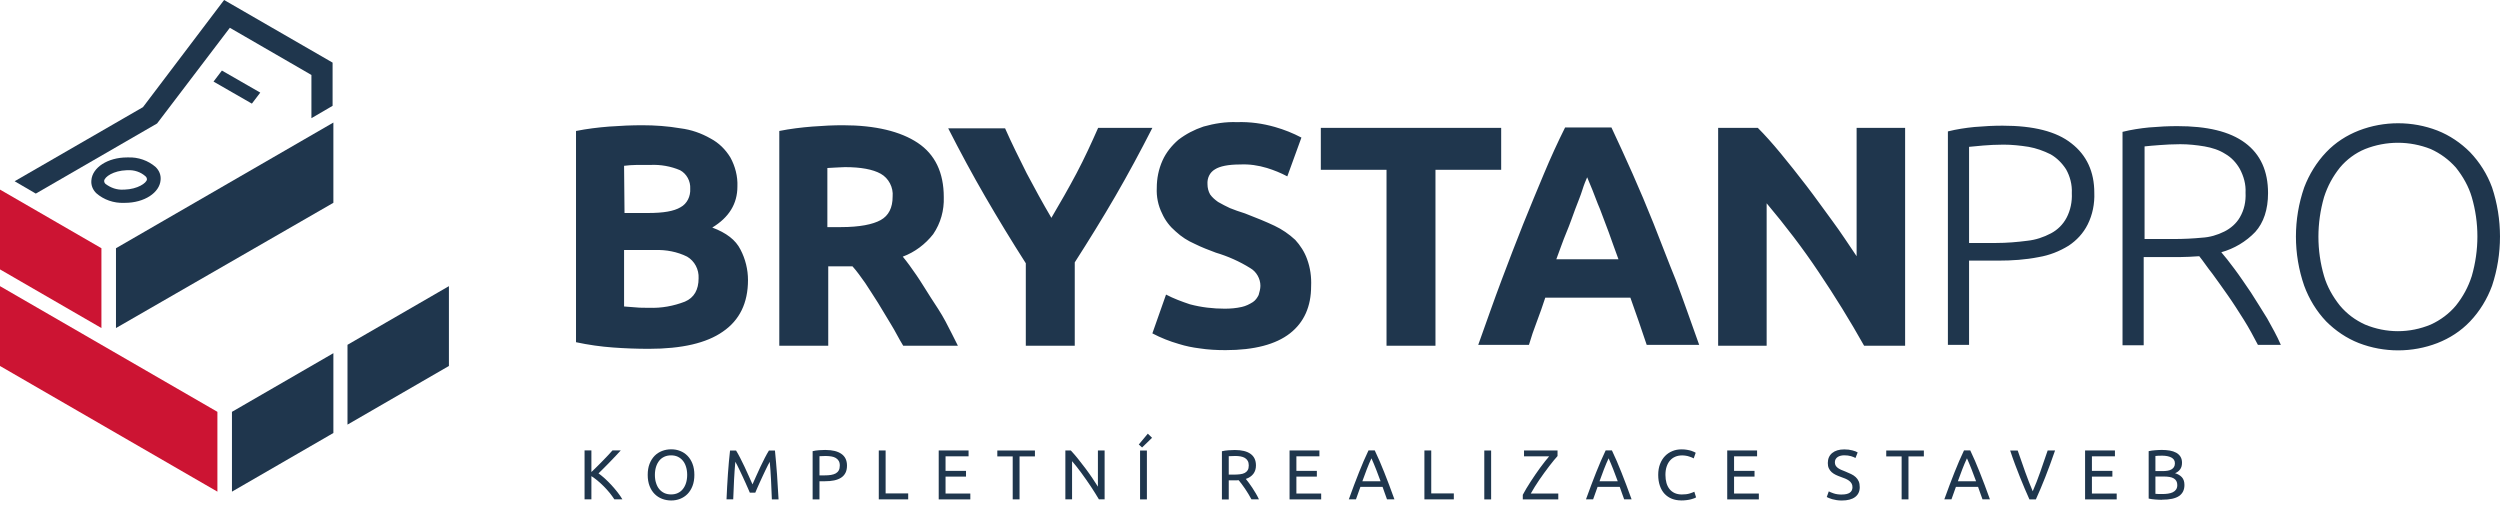
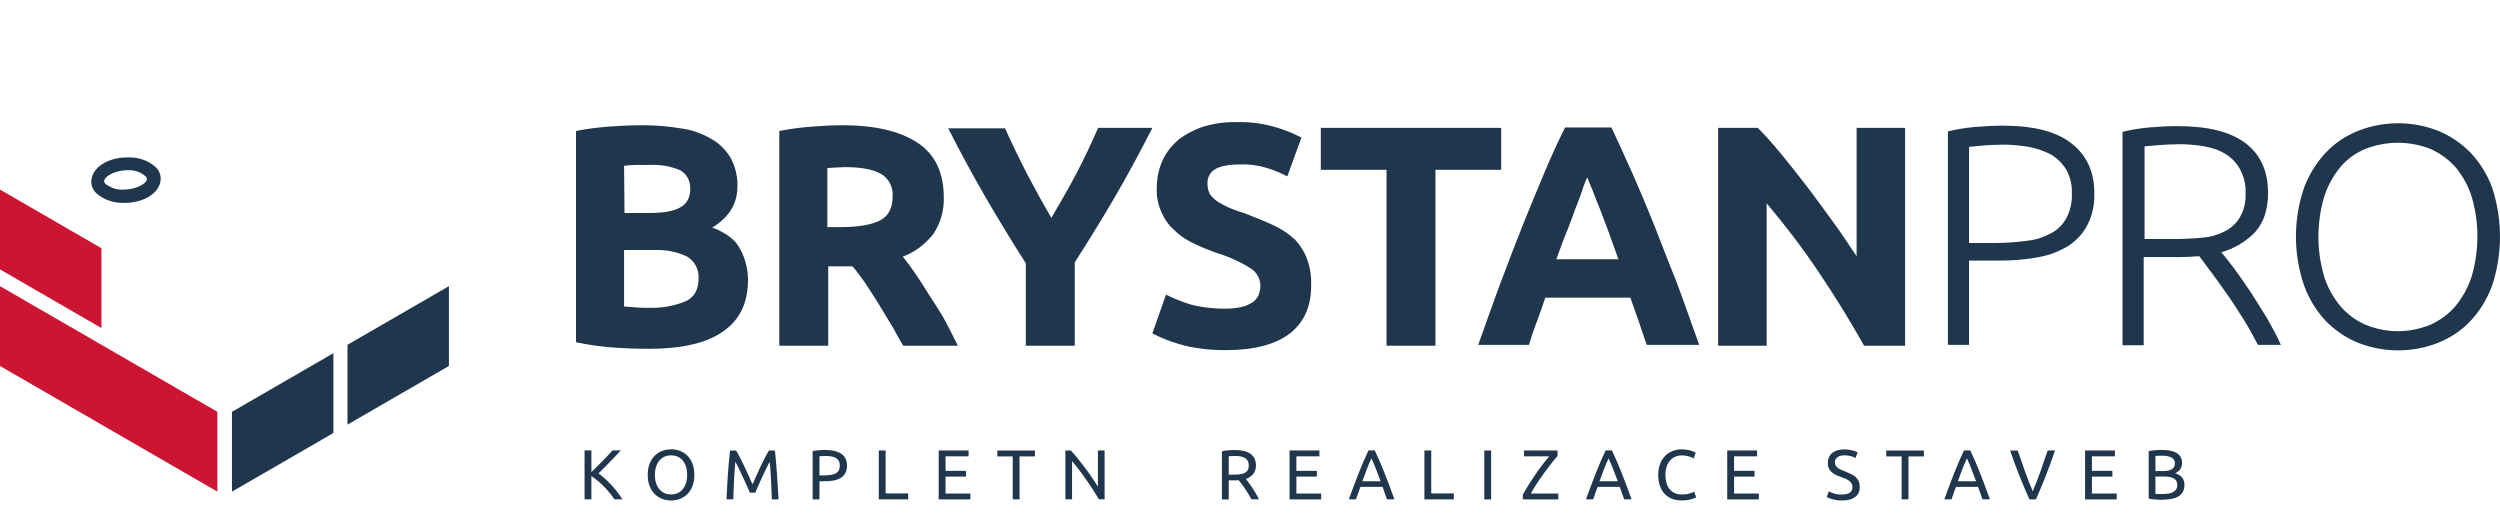
<svg xmlns="http://www.w3.org/2000/svg" id="Vrstva_2" data-name="Vrstva 2" viewBox="0 0 566.92 116.27">
  <defs>
    <style>
      .cls-1 {
        fill: #1f364d;
      }

      .cls-2 {
        fill: #cc1433;
      }
    </style>
  </defs>
  <g id="Vrstva_1-2" data-name="Vrstva 1">
    <g>
      <g>
        <path class="cls-1" d="m140.75,102.16c-.33.36-.7.77-1.12,1.21s-.85.9-1.3,1.36c-.45.46-.9.92-1.35,1.37-.45.45-.87.86-1.26,1.25.46.32.94.71,1.46,1.18.51.47,1.01.97,1.5,1.5s.95,1.08,1.38,1.63c.43.55.79,1.08,1.08,1.58h-1.82c-.32-.5-.69-1-1.1-1.51s-.86-.99-1.32-1.46c-.46-.46-.93-.89-1.41-1.29s-.94-.73-1.38-1.01v5.26h-1.55v-11.09h1.55v4.9c.37-.35.78-.75,1.23-1.19.45-.44.89-.89,1.33-1.34.44-.45.85-.88,1.24-1.29.39-.41.72-.77.98-1.08h1.87Z" />
        <path class="cls-1" d="m146.88,107.69c0-.95.14-1.79.42-2.51.28-.72.67-1.33,1.15-1.82s1.05-.85,1.7-1.1c.65-.25,1.33-.37,2.06-.37s1.39.12,2.02.37c.63.25,1.19.61,1.67,1.1s.86,1.09,1.14,1.82c.28.73.42,1.56.42,2.51s-.14,1.79-.42,2.51c-.28.73-.66,1.33-1.14,1.82s-1.04.85-1.67,1.1-1.31.37-2.02.37-1.41-.12-2.06-.37c-.65-.25-1.21-.61-1.7-1.1s-.87-1.09-1.15-1.82c-.28-.73-.42-1.56-.42-2.51Zm1.63,0c0,.67.08,1.28.26,1.83.17.55.41,1.02.73,1.4.31.38.7.68,1.15.89.45.21.96.31,1.53.31s1.07-.1,1.52-.31c.45-.21.83-.5,1.14-.89.31-.38.56-.85.73-1.4.17-.55.26-1.16.26-1.83s-.09-1.28-.26-1.83c-.17-.55-.41-1.02-.73-1.4-.31-.38-.7-.68-1.14-.89-.45-.21-.96-.31-1.52-.31s-1.07.1-1.53.31c-.45.21-.84.5-1.15.89s-.56.85-.73,1.4c-.17.55-.26,1.16-.26,1.83Z" />
        <path class="cls-1" d="m170.03,111.71c-.11-.26-.25-.58-.42-.98-.18-.39-.37-.82-.57-1.28s-.42-.93-.65-1.42-.45-.94-.65-1.38-.39-.82-.57-1.16c-.18-.34-.32-.6-.42-.78-.12,1.26-.21,2.62-.29,4.09-.07,1.47-.14,2.95-.19,4.44h-1.52c.04-.96.09-1.93.14-2.9.05-.98.11-1.94.18-2.88.07-.94.14-1.86.22-2.76.08-.9.17-1.74.26-2.54h1.36c.29.47.6,1.02.93,1.66.33.64.66,1.31.99,2.01.33.7.65,1.4.96,2.1.31.7.59,1.34.85,1.91.26-.58.54-1.21.85-1.91.31-.7.63-1.4.96-2.1.33-.7.66-1.37.99-2.01.33-.64.64-1.19.93-1.66h1.36c.36,3.57.63,7.27.82,11.09h-1.52c-.05-1.49-.12-2.97-.19-4.44-.07-1.47-.17-2.83-.29-4.09-.11.18-.25.44-.42.78-.18.34-.37.73-.57,1.16-.2.43-.42.89-.65,1.38-.23.49-.45.96-.65,1.42s-.39.89-.57,1.28c-.18.39-.32.72-.42.98h-1.25Z" />
        <path class="cls-1" d="m187.22,102.04c1.56,0,2.75.3,3.59.89.84.59,1.26,1.47,1.26,2.65,0,.64-.11,1.19-.34,1.64-.23.45-.56.82-.99,1.1s-.96.49-1.58.62-1.32.19-2.1.19h-1.23v4.11h-1.55v-10.93c.44-.11.93-.18,1.46-.22.54-.04,1.03-.06,1.48-.06Zm.13,1.36c-.66,0-1.17.02-1.52.05v4.35h1.17c.53,0,1.01-.03,1.44-.1.43-.07.79-.19,1.08-.35.29-.17.52-.39.68-.68.16-.29.24-.66.24-1.1s-.08-.78-.25-1.06c-.17-.28-.39-.5-.67-.66-.28-.17-.61-.28-.98-.34-.37-.06-.77-.1-1.18-.1Z" />
        <path class="cls-1" d="m205.95,111.9v1.34h-6.67v-11.09h1.55v9.74h5.12Z" />
        <path class="cls-1" d="m212.87,113.24v-11.09h6.77v1.33h-5.22v3.3h4.64v1.3h-4.64v3.84h5.62v1.33h-7.17Z" />
        <path class="cls-1" d="m234.69,102.16v1.34h-3.49v9.74h-1.55v-9.74h-3.49v-1.34h8.53Z" />
        <path class="cls-1" d="m249.2,113.24c-.23-.39-.5-.84-.81-1.33-.3-.49-.63-1-.98-1.53-.35-.53-.72-1.06-1.1-1.61s-.75-1.07-1.13-1.58c-.37-.51-.74-.98-1.09-1.43-.35-.45-.68-.84-.98-1.18v8.66h-1.52v-11.09h1.23c.5.53,1.04,1.15,1.61,1.86.57.71,1.14,1.44,1.7,2.19s1.09,1.49,1.58,2.22c.5.73.91,1.37,1.26,1.94v-8.21h1.52v11.09h-1.3Z" />
-         <path class="cls-1" d="m261.25,99.28l-2.26,2.19-.75-.67,2.05-2.46.96.94Zm-2.72,2.88h1.55v11.09h-1.55v-11.09Z" />
        <path class="cls-1" d="m282.51,108.6c.17.21.39.49.65.84.26.35.53.73.81,1.15.28.42.55.86.82,1.32.27.46.5.9.7,1.33h-1.7c-.21-.41-.45-.82-.7-1.23s-.5-.81-.76-1.19-.51-.73-.76-1.06c-.25-.33-.48-.62-.68-.86-.14.01-.28.02-.42.02h-1.83v4.34h-1.55v-10.93c.44-.11.93-.18,1.46-.22.54-.04,1.03-.06,1.48-.06,1.56,0,2.74.29,3.56.88.82.59,1.22,1.46,1.22,2.62,0,.74-.19,1.37-.58,1.89-.39.52-.96.91-1.72,1.17Zm-2.35-5.2c-.66,0-1.17.02-1.52.05v4.18h1.1c.53,0,1.01-.03,1.44-.08.43-.05.79-.15,1.08-.3s.52-.36.68-.63c.16-.27.24-.63.24-1.08,0-.42-.08-.76-.24-1.04s-.38-.5-.65-.66-.59-.27-.96-.34c-.37-.06-.76-.1-1.18-.1Z" />
        <path class="cls-1" d="m292.43,113.24v-11.09h6.77v1.33h-5.22v3.3h4.64v1.3h-4.64v3.84h5.62v1.33h-7.17Z" />
        <path class="cls-1" d="m314.53,113.24c-.18-.48-.35-.95-.51-1.42s-.33-.94-.5-1.42h-5.02l-1.01,2.83h-1.62c.43-1.17.83-2.26,1.2-3.26.37-1,.74-1.94,1.1-2.84.36-.9.71-1.75,1.06-2.57.35-.82.72-1.62,1.1-2.42h1.42c.38.8.75,1.61,1.1,2.42s.71,1.67,1.06,2.57c.36.9.72,1.84,1.1,2.84.37,1,.77,2.08,1.2,3.26h-1.7Zm-1.46-4.11c-.34-.93-.68-1.83-1.02-2.7-.34-.87-.69-1.7-1.05-2.5-.37.8-.73,1.63-1.06,2.5-.34.87-.67,1.77-1,2.7h4.13Z" />
        <path class="cls-1" d="m329.68,111.9v1.34h-6.67v-11.09h1.55v9.74h5.12Z" />
        <path class="cls-1" d="m336.59,102.16h1.55v11.09h-1.55v-11.09Z" />
        <path class="cls-1" d="m353.22,103.39c-.25.28-.53.61-.86,1-.33.39-.67.82-1.03,1.3s-.74.98-1.12,1.5c-.38.53-.76,1.06-1.13,1.6-.37.54-.72,1.08-1.05,1.61s-.63,1.04-.9,1.52h6.24v1.33h-8.05v-1.04c.22-.43.49-.9.79-1.41.3-.51.63-1.03.98-1.57s.71-1.07,1.08-1.62c.37-.54.74-1.07,1.11-1.57.37-.5.73-.97,1.07-1.41.35-.44.66-.82.95-1.15h-5.7v-1.33h7.6v1.23Z" />
        <path class="cls-1" d="m368.31,113.24c-.18-.48-.35-.95-.51-1.42s-.33-.94-.5-1.42h-5.02l-1.01,2.83h-1.62c.43-1.17.83-2.26,1.2-3.26.37-1,.74-1.94,1.1-2.84.36-.9.71-1.75,1.06-2.57.35-.82.72-1.62,1.1-2.42h1.42c.38.8.75,1.61,1.1,2.42s.71,1.67,1.06,2.57c.36.9.72,1.84,1.1,2.84.37,1,.77,2.08,1.2,3.26h-1.7Zm-1.46-4.11c-.34-.93-.68-1.83-1.02-2.7-.34-.87-.69-1.7-1.05-2.5-.37.8-.73,1.63-1.06,2.5-.34.87-.67,1.77-1,2.7h4.13Z" />
        <path class="cls-1" d="m381.25,113.48c-.78,0-1.49-.13-2.13-.38-.64-.26-1.19-.63-1.65-1.12-.46-.49-.81-1.1-1.06-1.82-.25-.72-.38-1.54-.38-2.47s.14-1.75.42-2.47c.28-.72.66-1.33,1.14-1.82s1.04-.86,1.68-1.12c.64-.26,1.32-.38,2.05-.38.46,0,.87.03,1.24.1.37.06.69.14.96.22.27.09.49.17.66.26.17.08.29.15.35.19l-.45,1.28c-.1-.06-.23-.13-.42-.21-.18-.07-.39-.15-.62-.22-.23-.08-.48-.14-.75-.18s-.55-.07-.82-.07c-.59,0-1.11.1-1.58.3-.47.2-.87.5-1.2.88-.33.38-.58.85-.76,1.4-.18.55-.26,1.17-.26,1.85s.08,1.26.23,1.81c.15.54.39,1.01.7,1.4s.7.69,1.16.9c.46.21,1.01.32,1.62.32.71,0,1.31-.07,1.78-.22s.82-.28,1.06-.4l.4,1.28c-.07.05-.21.12-.4.2s-.43.16-.72.23c-.29.08-.62.14-1.01.19-.38.05-.8.08-1.25.08Z" />
        <path class="cls-1" d="m391.68,113.24v-11.09h6.77v1.33h-5.22v3.3h4.64v1.3h-4.64v3.84h5.62v1.33h-7.17Z" />
        <path class="cls-1" d="m417.65,112.14c1.62,0,2.43-.55,2.43-1.66,0-.34-.07-.63-.22-.87-.14-.24-.34-.45-.58-.62-.25-.18-.53-.33-.84-.46s-.65-.26-1-.38c-.41-.14-.79-.3-1.15-.47-.36-.18-.68-.38-.94-.62s-.48-.53-.63-.86c-.16-.33-.23-.73-.23-1.2,0-.97.33-1.73.99-2.27.66-.54,1.57-.82,2.74-.82.67,0,1.28.07,1.83.22.55.14.95.3,1.21.47l-.5,1.26c-.22-.14-.56-.27-1-.41-.44-.13-.96-.2-1.54-.2-.3,0-.58.03-.83.1-.26.06-.48.16-.67.29-.19.13-.34.29-.46.49-.11.2-.17.43-.17.7,0,.3.06.55.18.75.12.2.28.38.5.54.21.15.46.3.74.42.28.13.59.26.94.38.48.19.92.38,1.32.58.4.19.75.42,1.04.69.29.27.52.58.68.95s.24.81.24,1.34c0,.97-.36,1.72-1.06,2.24s-1.71.78-3,.78c-.44,0-.84-.03-1.21-.09-.37-.06-.7-.13-.98-.21-.29-.08-.54-.17-.74-.26-.21-.09-.37-.17-.49-.23l.46-1.28c.25.14.62.29,1.12.46.5.17,1.11.26,1.84.26Z" />
        <path class="cls-1" d="m436.27,102.16v1.34h-3.49v9.74h-1.55v-9.74h-3.49v-1.34h8.53Z" />
        <path class="cls-1" d="m449.57,113.24c-.18-.48-.35-.95-.51-1.42s-.33-.94-.5-1.42h-5.02l-1.01,2.83h-1.62c.43-1.17.83-2.26,1.2-3.26s.74-1.94,1.1-2.84c.36-.9.71-1.75,1.06-2.57s.72-1.62,1.1-2.42h1.42c.38.8.75,1.61,1.1,2.42.35.82.71,1.67,1.06,2.57.36.9.72,1.84,1.1,2.84s.77,2.08,1.2,3.26h-1.7Zm-1.46-4.11c-.34-.93-.68-1.83-1.02-2.7-.34-.87-.69-1.7-1.05-2.5-.37.8-.73,1.63-1.06,2.5-.34.87-.67,1.77-1,2.7h4.13Z" />
        <path class="cls-1" d="m466.02,102.16c-.41,1.17-.79,2.26-1.16,3.26s-.73,1.94-1.08,2.84c-.35.9-.7,1.75-1.05,2.57-.35.82-.7,1.62-1.06,2.42h-1.46c-.36-.8-.72-1.61-1.06-2.42-.35-.82-.7-1.67-1.06-2.57-.36-.9-.72-1.84-1.1-2.84s-.76-2.08-1.15-3.26h1.71c.58,1.69,1.14,3.31,1.7,4.86s1.13,3.02,1.71,4.38c.59-1.35,1.16-2.81,1.71-4.38.55-1.56,1.11-3.19,1.68-4.87h1.66Z" />
        <path class="cls-1" d="m472.83,113.24v-11.09h6.77v1.33h-5.22v3.3h4.64v1.3h-4.64v3.84h5.62v1.33h-7.17Z" />
        <path class="cls-1" d="m490.24,113.34c-.22,0-.47,0-.73-.02-.26-.01-.52-.03-.78-.05-.26-.02-.52-.05-.78-.08s-.49-.07-.7-.13v-10.75c.21-.05.45-.1.7-.13.26-.03.51-.06.78-.08.26-.02.52-.04.78-.05.26-.01.5-.02.72-.02.64,0,1.24.05,1.8.14.56.1,1.04.26,1.46.49.41.23.73.53.97.9.23.37.35.83.35,1.38,0,.61-.14,1.11-.43,1.5s-.67.68-1.15.87c.65.19,1.17.5,1.55.91s.58,1,.58,1.76c0,1.11-.41,1.94-1.22,2.5-.82.56-2.11.84-3.88.84Zm-1.46-6.51h1.63c.38,0,.75-.03,1.09-.08.34-.05.64-.15.89-.29.25-.14.45-.32.59-.54.14-.22.22-.51.22-.85,0-.32-.07-.59-.22-.81-.15-.22-.36-.39-.62-.53-.26-.13-.57-.23-.92-.3-.35-.06-.73-.1-1.12-.1s-.7,0-.93.02c-.22.01-.43.03-.61.05v3.42Zm0,1.25v3.9c.12.01.26.02.42.03.14.01.3.02.49.02.19,0,.4,0,.65,0,.46,0,.89-.03,1.3-.09.41-.06.77-.16,1.08-.31.31-.15.56-.36.74-.62s.28-.6.28-1.01c0-.36-.07-.67-.21-.92-.14-.25-.34-.45-.6-.6-.26-.15-.57-.26-.94-.32-.36-.06-.77-.1-1.22-.1h-2Z" />
      </g>
      <path id="Path_57" data-name="Path 57" class="cls-1" d="m101.8,64.89v18.1l-23,13.3v-18.1l23-13.3Z" />
      <path id="Path_58" data-name="Path 58" class="cls-2" d="m0,82.99l49.3,28.5v-18.1L0,64.89v18.1Z" />
      <path id="Path_59" data-name="Path 59" class="cls-1" d="m52.6,111.49l23-13.3v-18.1l-23,13.3v18.1Z" />
-       <path id="Path_60" data-name="Path 60" class="cls-1" d="m75.6,27.79l-49.3,28.5v18.1l49.3-28.4v-18.2Z" />
      <path id="Path_61" data-name="Path 61" class="cls-2" d="m23,56.29L0,42.99v18.1l23,13.3v-18.1Z" />
      <g id="Group_9" data-name="Group 9">
-         <path id="Path_62" data-name="Path 62" class="cls-1" d="m32.42,24.3L3.32,41.1l4.8,2.8,27.5-15.9L52.12,6.3l18.5,10.7v9.8l4.8-2.8v-9.8L50.82,0l-18.4,24.3Z" />
        <path id="Path_63" data-name="Path 63" class="cls-1" d="m28.12,46c-2.3.1-4.6-.7-6.3-2.2-.8-.8-1.2-1.8-1.1-2.9.2-2.9,3.7-5.2,8.1-5.2h.2c2.3-.1,4.6.7,6.3,2.2.8.8,1.2,1.8,1.1,2.9-.2,2.9-3.7,5.2-8.1,5.2h-.2Zm.8-7.4h-.2c-3,.1-5,1.5-5.1,2.4,0,.3.1.5.3.7,1.2.9,2.6,1.4,4.1,1.3h.2c3-.1,5-1.5,5.1-2.3,0-.3-.1-.5-.3-.7-1.1-1-2.6-1.5-4.1-1.4h0Z" />
-         <path id="Path_64" data-name="Path 64" class="cls-1" d="m57.12,23.5l-8.7-5,1.9-2.5,8.7,5-1.9,2.5Z" />
      </g>
      <path id="Path_65" data-name="Path 65" class="cls-1" d="m161.52,51.6c3.8-2.3,5.7-5.4,5.7-9.3.1-2.3-.5-4.6-1.6-6.6-1.1-1.8-2.6-3.3-4.5-4.3-2.1-1.2-4.4-2-6.8-2.3-2.9-.5-5.8-.7-8.7-.7-2.3,0-4.8.1-7.5.3-2.5.2-5,.5-7.5,1v47.9c2.8.6,5.6,1,8.4,1.2,2.7.2,5.4.3,8.1.3,7.5,0,13.1-1.3,16.8-3.9,3.8-2.6,5.7-6.5,5.7-11.7,0-2.4-.6-4.8-1.7-6.9-1.1-2.2-3.2-3.8-6.4-5Zm-20-14c.9-.1,1.8-.2,2.9-.2h3.1c2.3-.1,4.6.3,6.7,1.2,1.5.8,2.4,2.5,2.3,4.2.1,1.7-.7,3.4-2.2,4.2-1.5.9-3.9,1.3-7.3,1.3h-5.4l-.1-10.7Zm13.8,30.8c-2.6,1-5.3,1.5-8.1,1.4-1.1,0-2.2,0-3.1-.1s-1.8-.1-2.6-.2v-12.8h7c2.5-.1,5.1.4,7.3,1.5,1.7,1,2.7,2.9,2.6,4.9,0,2.6-1,4.4-3.1,5.3h0Zm55.7-1c-1.1-1.7-2.1-3.4-3.2-5s-2.1-3-3.1-4.2c2.7-1,5.1-2.8,6.9-5.1,1.7-2.5,2.5-5.4,2.4-8.4,0-5.6-2-9.7-5.9-12.3s-9.6-4-17-4c-2,0-4.4.1-6.9.3s-5,.5-7.5,1v48.7h11.1v-18h5.5c1,1.1,1.9,2.4,2.9,3.8.9,1.4,1.9,2.9,2.9,4.5s1.9,3.2,2.9,4.8,1.8,3.3,2.8,4.9h12.4c-.9-1.8-1.8-3.6-2.8-5.5s-2.3-3.8-3.4-5.5h0Zm-11.3-17.5c-1.8,1-4.8,1.6-9,1.6h-3.1v-13.4c.6,0,1.2-.1,1.8-.1s1.4-.1,2.2-.1c3.6,0,6.3.5,8.1,1.5,1.8,1,2.9,3.1,2.7,5.2,0,2.5-.9,4.3-2.7,5.3Zm49.3-20.9h12.3c-2.7,5.3-5.5,10.5-8.4,15.5s-6,10-9.2,15v18.9h-11.1v-18.7c-3.2-5-6.3-10.1-9.2-15.1-2.9-5-5.7-10.2-8.4-15.5h12.9c1.5,3.4,3.2,6.8,4.9,10.2,1.8,3.4,3.6,6.7,5.6,10.1,2-3.4,3.9-6.7,5.7-10.1s3.4-6.9,4.9-10.3h0Zm47.4,29.8c.7,1.9,1,4,.9,6.1,0,4.6-1.6,8.2-4.8,10.7s-8.1,3.8-14.6,3.8c-2,0-4-.1-5.9-.4-1.6-.2-3.1-.5-4.7-1-2.1-.6-4.1-1.4-6-2.4l3.1-8.8c1.7.9,3.6,1.6,5.4,2.2,2.6.7,5.3,1,7.9,1,1.3,0,2.6-.1,3.9-.4.9-.2,1.7-.6,2.5-1.1.6-.4,1-1,1.3-1.6.2-.7.4-1.4.4-2.1,0-1.6-.9-3.2-2.3-4-2.4-1.5-5.1-2.7-7.8-3.5-1.6-.6-3.2-1.2-4.8-2-1.6-.7-3-1.6-4.3-2.8-1.3-1.1-2.4-2.5-3.1-4.1-.9-1.8-1.3-3.8-1.2-5.8,0-2.1.4-4.2,1.3-6.2.8-1.8,2.1-3.4,3.6-4.7,1.7-1.3,3.6-2.3,5.7-3,2.5-.7,5-1.1,7.6-1,2.9-.1,5.8.3,8.6,1.1,2.1.6,4.1,1.4,6,2.4l-3.2,8.8c-1.5-.8-3-1.4-4.6-1.9-2-.6-4-.9-6.1-.8-2.7,0-4.6.4-5.7,1.1-1.2.7-1.8,2-1.7,3.4,0,.8.2,1.6.6,2.3.5.7,1.1,1.2,1.8,1.7.9.5,1.8,1,2.7,1.4,1,.4,2.1.8,3.4,1.2,2.6,1,4.8,1.9,6.7,2.8,1.7.8,3.3,1.9,4.7,3.2,1.1,1.2,2.1,2.7,2.7,4.4h0Zm44-20.3h-14.9v39.9h-11.1v-39.9h-14.9v-9.5h40.9v9.5Zm34.6,12.3c-1.6-4-3.2-7.8-4.8-11.4s-3.2-7.1-4.8-10.5h-10.5c-1.7,3.4-3.3,6.9-4.8,10.5s-3.1,7.4-4.7,11.4c-1.6,4-3.2,8.2-4.9,12.7s-3.4,9.4-5.3,14.7h11.5c.5-1.7,1.1-3.5,1.8-5.3.7-1.8,1.3-3.6,1.9-5.4h19.3c.6,1.8,1.3,3.6,1.9,5.4.6,1.8,1.2,3.6,1.8,5.3h11.9c-1.9-5.3-3.6-10.2-5.3-14.7-1.8-4.4-3.4-8.7-5-12.7h0Zm-22.1,8c.8-2.1,1.5-4.2,2.3-6.1.8-1.9,1.4-3.7,2-5.3s1.2-3,1.6-4.3.8-2.2,1.1-2.9c.3.7.7,1.7,1.2,2.9s1,2.7,1.7,4.3c.6,1.6,1.3,3.4,2,5.3.7,1.9,1.4,4,2.2,6.1h-14.1Zm68.1-29.8h11v49.4h-9.3c-3.2-5.7-6.6-11.2-10.3-16.7-3.6-5.4-7.6-10.6-11.8-15.6v32.3h-11V29h9c1.6,1.6,3.3,3.5,5.2,5.8s3.8,4.7,5.8,7.3,3.9,5.3,5.9,8,3.8,5.5,5.5,8v-29.1Zm48.7,3.5c-3.4-2.7-8.6-4-15.6-4-2,0-4.1.1-6.4.3-2,.2-4,.5-6,1v48.4h4.8v-19.1h6.7c3,0,6.1-.2,9.1-.8,2.4-.4,4.7-1.3,6.8-2.6,1.8-1.2,3.3-2.8,4.3-4.8,1.1-2.2,1.6-4.7,1.5-7.2,0-4.7-1.7-8.5-5.2-11.2h0Zm-1.1,16.9c-.8,1.5-2,2.7-3.5,3.5-1.7.9-3.5,1.5-5.4,1.7-2.3.3-4.7.5-7.1.5h-6.1v-21.8c.9-.1,2-.2,3.2-.3,1.3-.1,2.8-.2,4.6-.2,1.9,0,3.8.2,5.7.5,1.7.3,3.4.9,5,1.7,1.4.8,2.6,2,3.5,3.4.9,1.6,1.4,3.5,1.3,5.4.1,1.9-.3,3.9-1.2,5.6h0Zm41.8,16.9c-1.3-1.9-2.5-3.7-3.7-5.3-1.2-1.6-2.2-2.9-3-3.8,2.9-.8,5.6-2.4,7.7-4.6,1.9-2.1,2.9-5.1,2.9-8.8,0-5-1.7-8.8-5.2-11.4s-8.6-3.8-15.4-3.8c-1.9,0-4.1.1-6.4.3-2,.2-4,.5-6,1v48.4h4.8v-20h8c1.5,0,3-.1,4.6-.2.9,1.1,1.8,2.5,3,4,1.1,1.5,2.3,3.2,3.5,4.9s2.4,3.6,3.6,5.5,2.2,3.8,3.2,5.7h5.2c-.9-2.1-2-4-3.1-6-1.2-1.9-2.4-3.9-3.7-5.9h0Zm-11.1-12.4c-2.1.2-4.2.3-6.3.3h-6.7v-21c.9-.1,2-.2,3.4-.3s2.9-.2,4.7-.2c1.9,0,3.7.2,5.5.5,1.7.3,3.3.8,4.7,1.7,1.4.8,2.5,2,3.3,3.4.9,1.7,1.4,3.5,1.3,5.4.1,2-.3,3.9-1.3,5.6-.8,1.4-2.1,2.5-3.5,3.2-1.6.8-3.3,1.3-5.1,1.4h0Zm65.8-11.4c-1.1-3-2.8-5.7-5-8-2.1-2.1-4.6-3.8-7.4-4.9-5.7-2.2-12.1-2.2-17.8,0-2.8,1.1-5.3,2.7-7.4,4.9-2.2,2.3-3.9,5.1-5,8-2.5,7.2-2.5,15.1,0,22.3,1.1,3,2.8,5.8,5,8.1,2.1,2.1,4.6,3.8,7.4,4.9,5.7,2.2,12.1,2.2,17.8,0,2.8-1.1,5.3-2.7,7.4-4.9,2.2-2.3,3.9-5.1,5-8.1,2.4-7.2,2.4-15.1,0-22.3Zm-4.6,20.1c-.8,2.5-2,4.7-3.6,6.7-1.5,1.8-3.5,3.3-5.7,4.3-4.8,2-10.1,2-14.9,0-2.2-1-4.1-2.4-5.7-4.3-1.6-2-2.9-4.3-3.6-6.7-1.7-5.8-1.7-12,0-17.9.8-2.5,2-4.7,3.6-6.7,1.5-1.8,3.5-3.3,5.7-4.2,4.8-1.9,10.1-1.9,14.9,0,2.2,1,4.1,2.4,5.7,4.2,1.6,2,2.9,4.3,3.6,6.7,1.7,5.8,1.7,12,0,17.9Z" />
    </g>
  </g>
</svg>